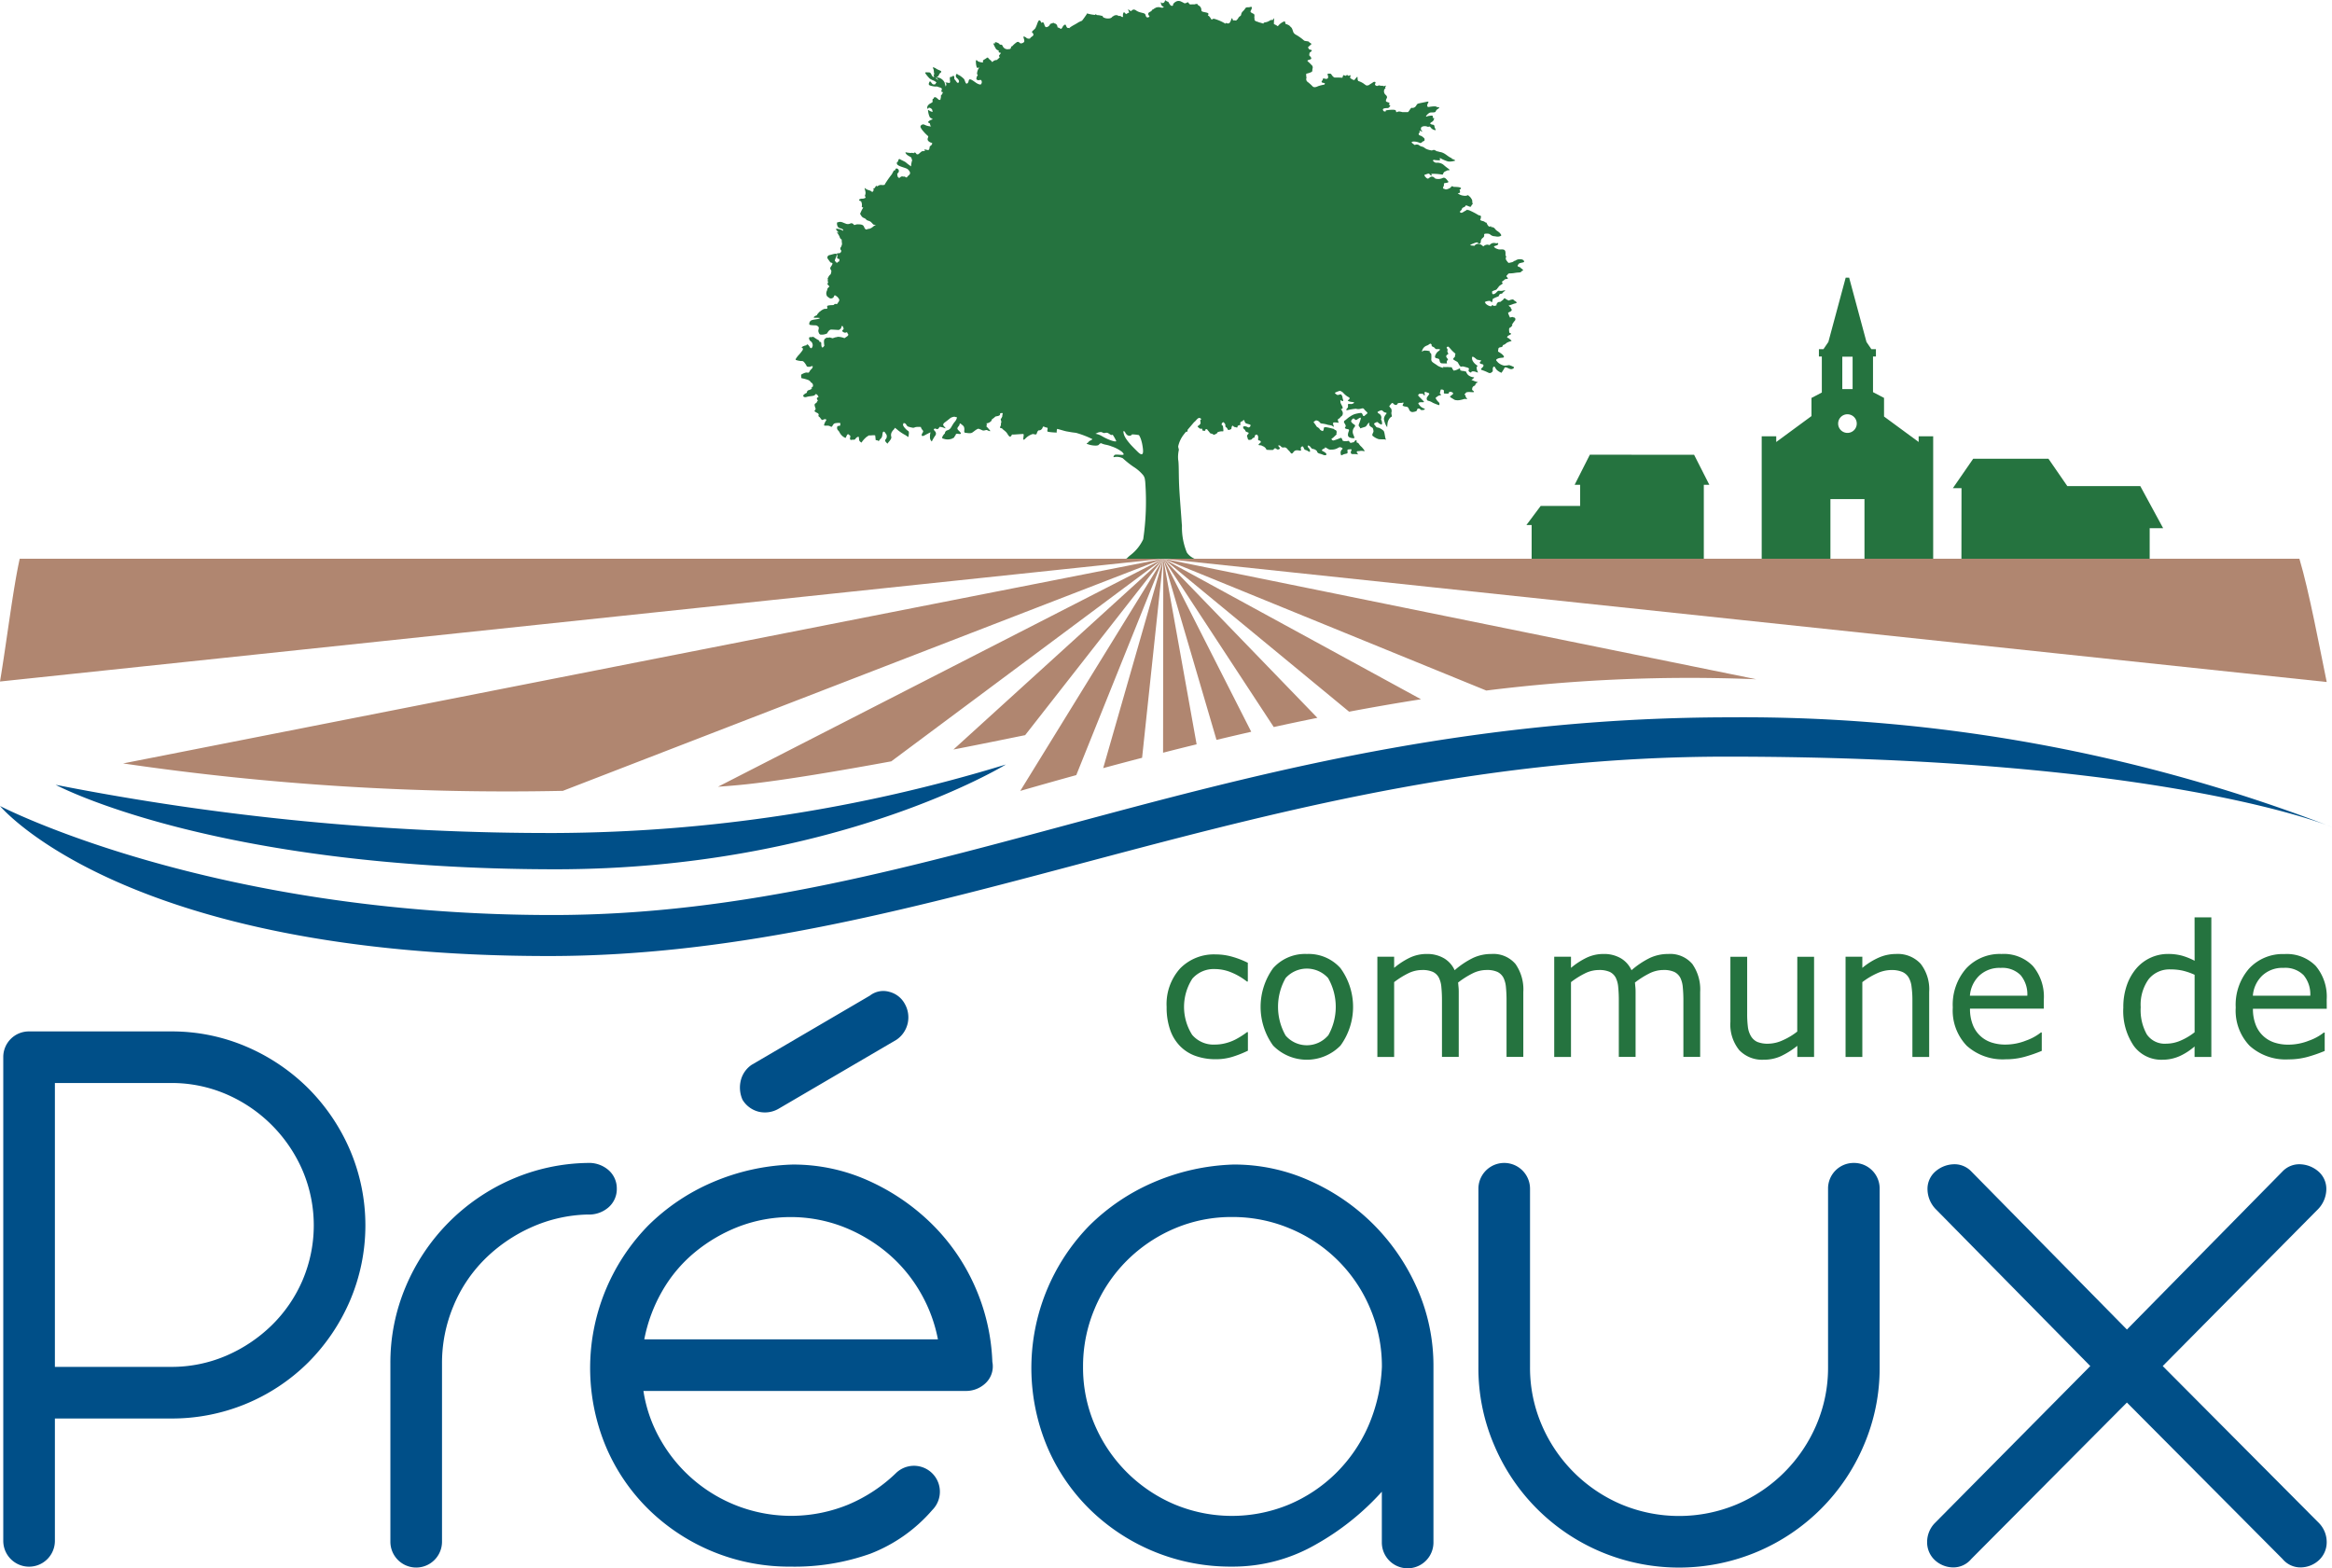
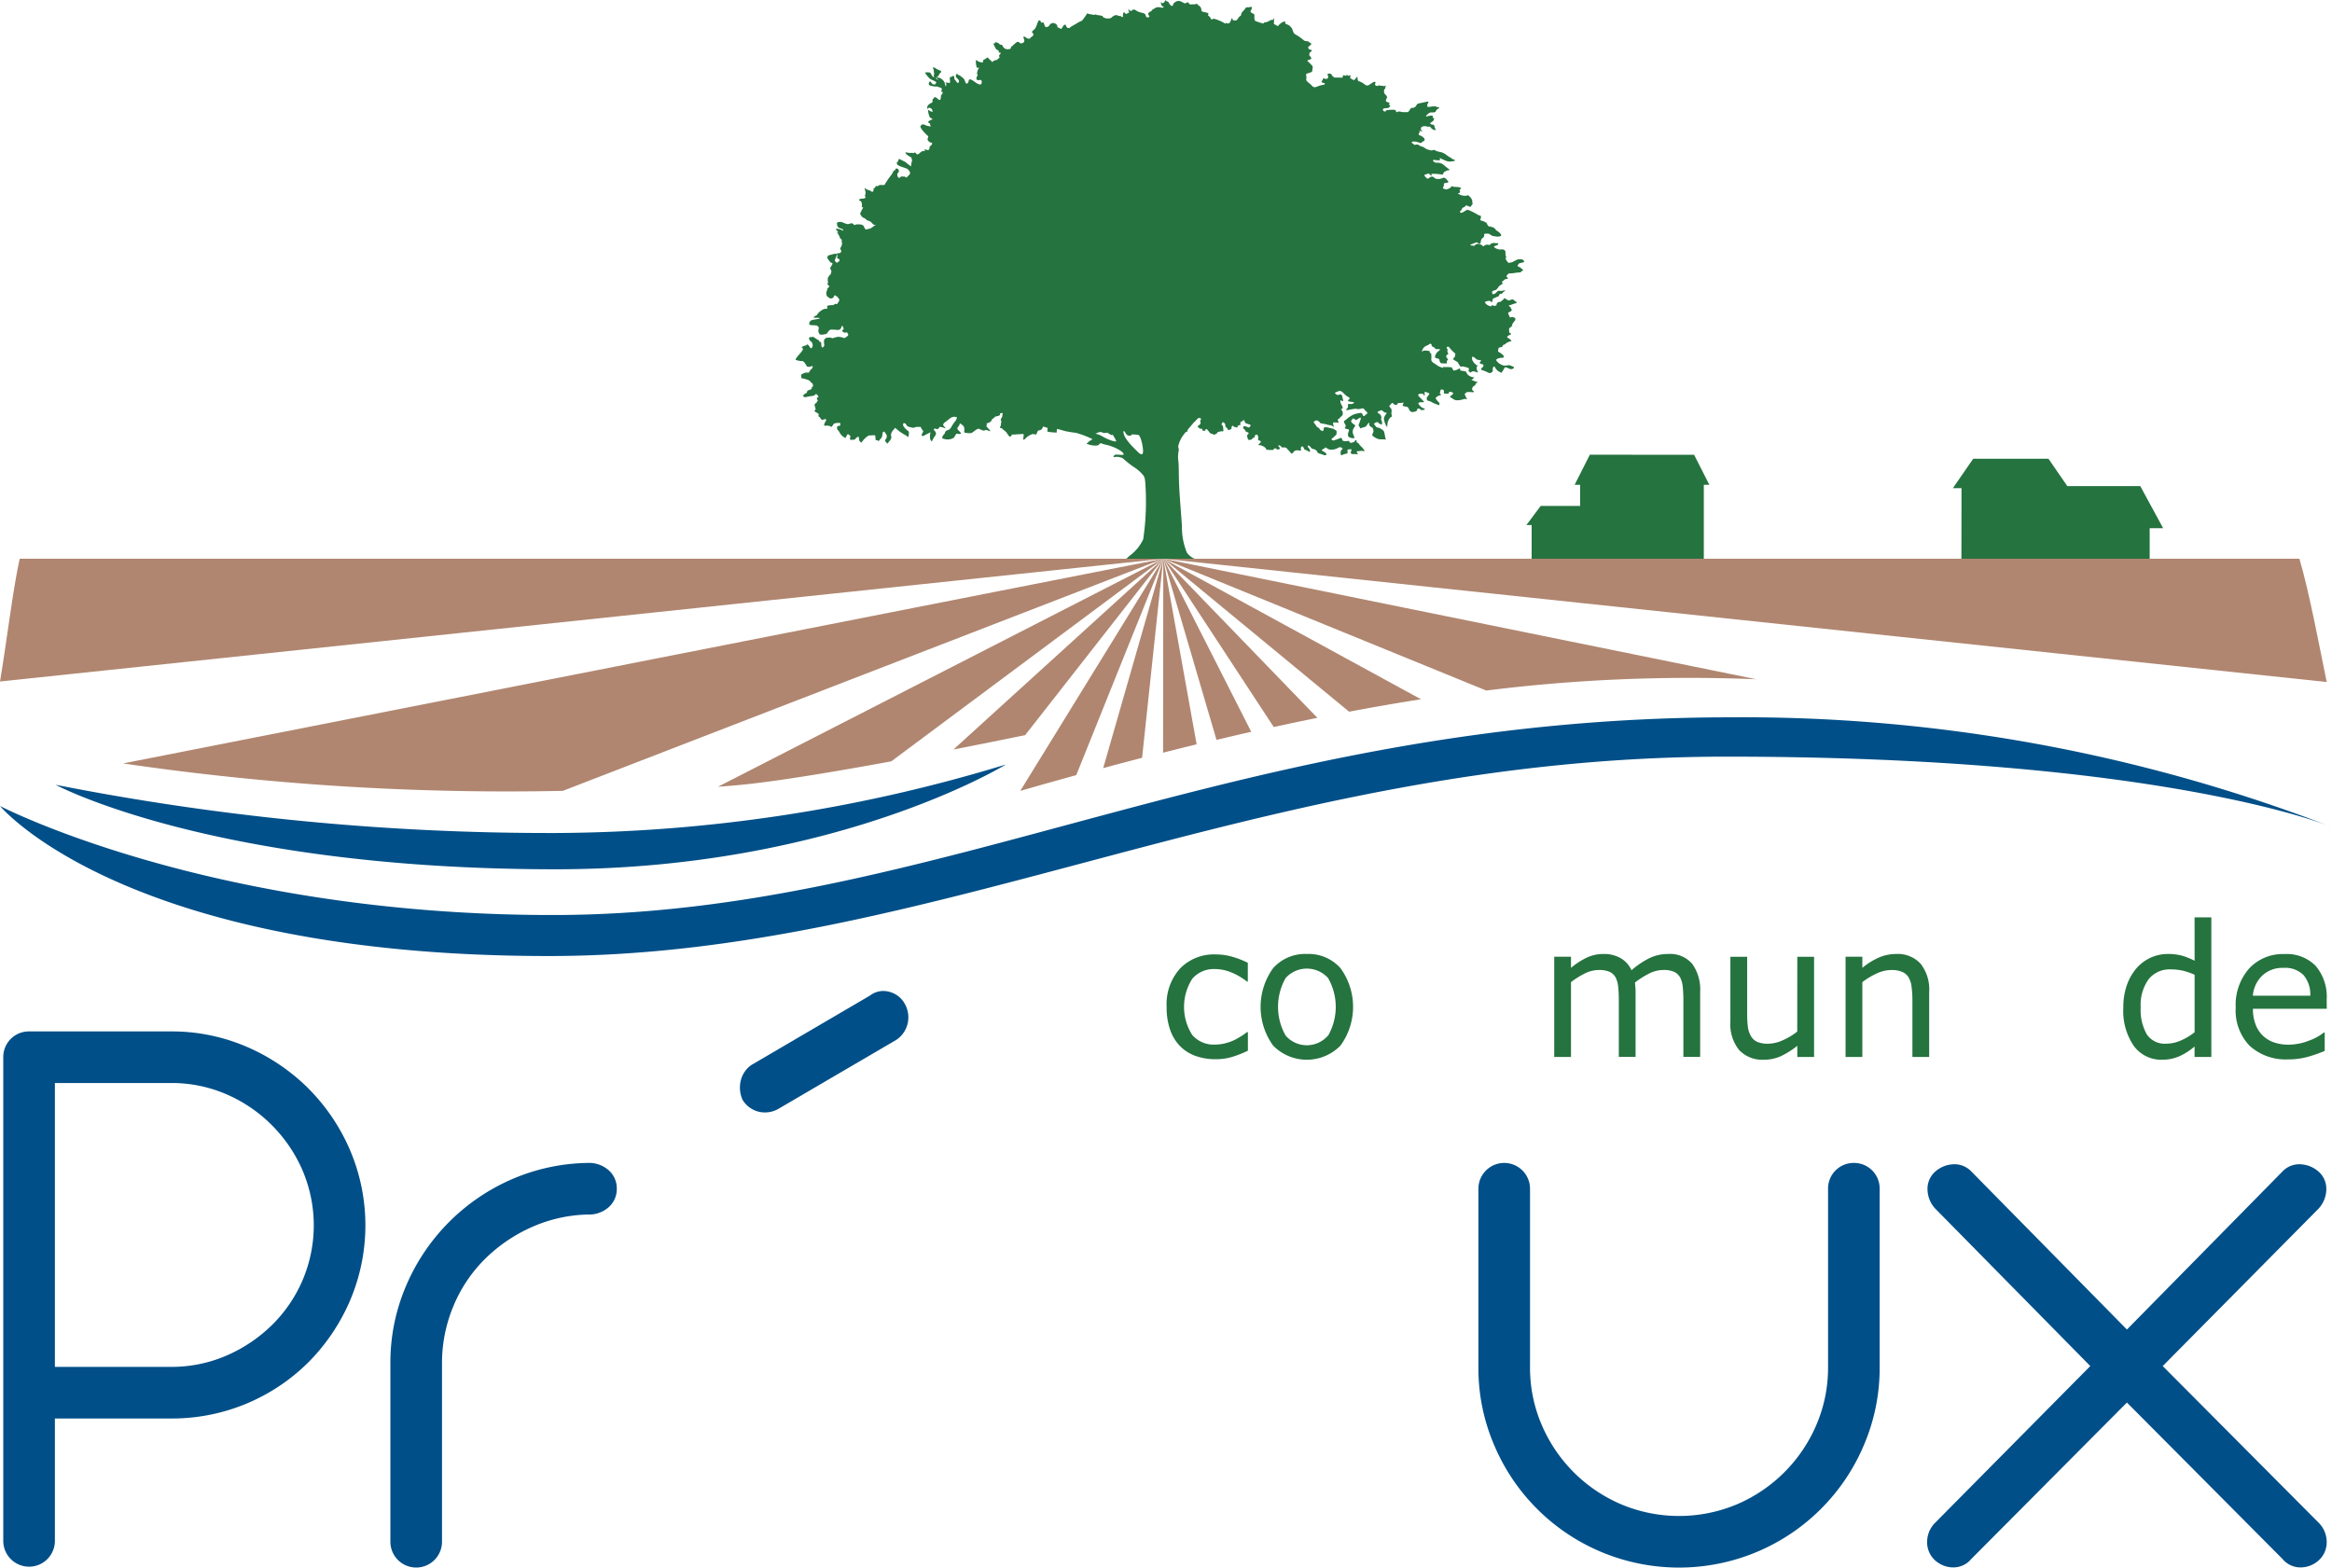
<svg xmlns="http://www.w3.org/2000/svg" width="111.227" height="74.805" viewBox="0 0 111.227 74.805">
  <g transform="translate(-61.41 -61.667)">
    <g transform="translate(61.41 95.881)">
      <path d="M87.583,182.614c18.442,0,33.96-9.51,56.183-9.51,20.9,0,28.871,3.359,28.871,3.359a77.975,77.975,0,0,0-28.651-5.235c-23.739,0-37.873,9.43-56.227,9.43-16.354,0-26.348-5.2-26.348-5.2S67.338,182.614,87.583,182.614Z" transform="translate(-61.41 -171.228)" fill="#004f88" />
      <path d="M115.23,178.432A74.489,74.489,0,0,1,93.777,181.7a121.807,121.807,0,0,1-23.871-2.3s7.484,4.03,23.871,4.03C107.119,183.422,115.23,178.432,115.23,178.432Z" transform="translate(-67.253 -176.182)" fill="#004f88" />
      <path d="M76.462,221.92a9.448,9.448,0,0,0-2.938-1.985,9.011,9.011,0,0,0-3.633-.734h-6.75a1.22,1.22,0,0,0-1.231,1.231V243.5a1.231,1.231,0,1,0,2.462,0v-5.837h5.519a9.216,9.216,0,0,0,6.571-2.68,9.443,9.443,0,0,0,1.985-2.939,9.157,9.157,0,0,0,0-7.187A9.446,9.446,0,0,0,76.462,221.92Zm-.278,9.152a6.725,6.725,0,0,1-1.469,2.144,7.14,7.14,0,0,1-2.164,1.449,6.592,6.592,0,0,1-2.66.536H64.372v-13.54h5.519a6.593,6.593,0,0,1,2.66.536,6.962,6.962,0,0,1,3.633,3.633,6.676,6.676,0,0,1,0,5.241Z" transform="translate(-61.754 -204.219)" fill="#004f88" />
      <path d="M131.834,240.521a1.158,1.158,0,0,0-.377-.874,1.414,1.414,0,0,0-1.012-.357,9.433,9.433,0,0,0-3.653.794,9.66,9.66,0,0,0-5.023,5.1,9.283,9.283,0,0,0-.734,3.673v8.5a1.231,1.231,0,1,0,2.462,0v-8.5a7.023,7.023,0,0,1,.536-2.72,6.861,6.861,0,0,1,1.489-2.243,7.478,7.478,0,0,1,2.223-1.529,6.955,6.955,0,0,1,2.7-.615,1.412,1.412,0,0,0,1.012-.358A1.157,1.157,0,0,0,131.834,240.521Z" transform="translate(-102.415 -218.035)" fill="#004f88" />
      <path d="M181.552,213.069a1.04,1.04,0,0,0-.933.179l-5.638,3.3a1.263,1.263,0,0,0-.516.734,1.429,1.429,0,0,0,.079.933,1.253,1.253,0,0,0,.794.576,1.3,1.3,0,0,0,.913-.139l5.638-3.3a1.29,1.29,0,0,0,.536-.794,1.3,1.3,0,0,0-.139-.913A1.161,1.161,0,0,0,181.552,213.069Z" transform="translate(-139.129 -199.974)" fill="#004f88" />
-       <path d="M169.874,245.3a9.673,9.673,0,0,0-2.085-2.978,10.329,10.329,0,0,0-3-2.025,8.713,8.713,0,0,0-3.593-.754,10.464,10.464,0,0,0-3.831.853,9.879,9.879,0,0,0-3.058,2.065,9.723,9.723,0,0,0-2.005,10.542,9.254,9.254,0,0,0,2.065,3.018,9.59,9.59,0,0,0,6.75,2.7,10.784,10.784,0,0,0,3.792-.616,7.442,7.442,0,0,0,2.958-2.085,1.235,1.235,0,0,0-1.747-1.747,7.393,7.393,0,0,1-2.263,1.489,7.175,7.175,0,0,1-5.241.079,7.166,7.166,0,0,1-3.693-3.137,6.705,6.705,0,0,1-.834-2.363H169.5a1.349,1.349,0,0,0,.893-.357,1.1,1.1,0,0,0,.338-1.032A9.734,9.734,0,0,0,169.874,245.3Zm-15.744,2.581a7.42,7.42,0,0,1,.853-2.3,6.732,6.732,0,0,1,1.549-1.846,7.57,7.57,0,0,1,2.1-1.231,6.973,6.973,0,0,1,4.963,0,7.594,7.594,0,0,1,2.1,1.231,7.056,7.056,0,0,1,1.568,1.846,7.159,7.159,0,0,1,.873,2.3Z" transform="translate(-123.4 -218.211)" fill="#004f88" />
-       <path d="M235.256,242.4a10.094,10.094,0,0,0-3.038-2.084,8.783,8.783,0,0,0-3.633-.774,10.456,10.456,0,0,0-3.831.853,9.878,9.878,0,0,0-3.057,2.065,9.723,9.723,0,0,0-2.005,10.542,9.263,9.263,0,0,0,2.065,3.018,9.591,9.591,0,0,0,6.749,2.7,7.925,7.925,0,0,0,3.991-1.052,12.422,12.422,0,0,0,3.156-2.521v2.422a1.231,1.231,0,1,0,2.462,0v-8.378a9.116,9.116,0,0,0-.774-3.733A10.046,10.046,0,0,0,235.256,242.4ZM235,252.033a7.242,7.242,0,0,1-1.549,2.243,7.141,7.141,0,0,1-2.243,1.489,7.1,7.1,0,0,1-5.459-.02,7.182,7.182,0,0,1-3.791-3.792,6.887,6.887,0,0,1-.556-2.76,7.034,7.034,0,0,1,.556-2.78,7.117,7.117,0,0,1,1.528-2.283,7.2,7.2,0,0,1,2.263-1.529,6.9,6.9,0,0,1,2.76-.556,7.046,7.046,0,0,1,2.779.556,7.081,7.081,0,0,1,3.812,3.812,7.05,7.05,0,0,1,.556,2.78A7.926,7.926,0,0,1,235,252.033Z" transform="translate(-169.745 -218.211)" fill="#004f88" />
      <path d="M305.122,239.291a1.22,1.22,0,0,0-1.231,1.231v8.5a6.9,6.9,0,0,1-.556,2.76,7.181,7.181,0,0,1-3.792,3.792,7.127,7.127,0,0,1-5.519,0,7.184,7.184,0,0,1-3.792-3.792,6.89,6.89,0,0,1-.556-2.76v-8.5a1.231,1.231,0,1,0-2.462,0v8.5a9.3,9.3,0,0,0,.754,3.732,9.551,9.551,0,0,0,5.082,5.082,9.609,9.609,0,0,0,7.465,0,9.549,9.549,0,0,0,5.083-5.082,9.319,9.319,0,0,0,.754-3.732v-8.5a1.22,1.22,0,0,0-1.231-1.231Z" transform="translate(-216.7 -218.036)" fill="#004f88" />
      <path d="M366.984,249.108l7.425-7.5a1.391,1.391,0,0,0,.377-.893,1.1,1.1,0,0,0-.338-.854,1.4,1.4,0,0,0-.893-.377,1.1,1.1,0,0,0-.854.338l-7.425,7.544-7.425-7.544a1.1,1.1,0,0,0-.854-.338,1.39,1.39,0,0,0-.893.377,1.1,1.1,0,0,0-.338.854,1.386,1.386,0,0,0,.377.893l7.386,7.5-7.425,7.5a1.3,1.3,0,0,0-.357.893,1.162,1.162,0,0,0,.357.853,1.3,1.3,0,0,0,.893.358,1.109,1.109,0,0,0,.854-.4l7.425-7.464,7.425,7.464a1.108,1.108,0,0,0,.854.4,1.3,1.3,0,0,0,.893-.358,1.165,1.165,0,0,0,.357-.853,1.3,1.3,0,0,0-.357-.893Z" transform="translate(-263.831 -218.165)" fill="#004f88" />
    </g>
    <g transform="translate(99.376 61.667)">
      <path d="M217.584,74.2c.053-.013.174-.021.12-.094s-.113-.074-.229-.074a.348.348,0,0,0-.179.068.171.171,0,0,0-.1.05c-.013.005-.024.012-.037.017a1.215,1.215,0,0,1-.186.041.776.776,0,0,1-.1-.121.272.272,0,0,1-.033-.069.308.308,0,0,1,.014-.092c.014-.029,0-.045-.029-.079a.886.886,0,0,0,0-.156c-.021-.193-.234-.1-.337-.133s-.183-.06-.214-.142l0,0,.005,0c.107-.041.2-.053.2-.121s-.039-.006-.14-.033a.255.255,0,0,0-.243.067c-.061.055-.047.014-.114.007a.292.292,0,0,0-.195.068l-.021.018a.383.383,0,0,0-.1-.08.228.228,0,0,0-.325.054h0c-.054-.026-.309-.005-.128-.081s.262-.107.288-.072.121.067.141-.007-.007-.081.04-.156.048-.039.108-.113-.04-.148.094-.155.168.007.215.04a.332.332,0,0,0,.167.081c.062,0,.128.021.188.021a.333.333,0,0,0,.147-.034c.047-.02.015-.072-.049-.144a.2.2,0,0,0-.037-.033.608.608,0,0,0-.083-.06.422.422,0,0,1-.1-.094.2.2,0,0,0-.181-.09l-.015-.016c-.027-.027.061-.067-.068,0h0c-.082-.031-.123-.136-.14-.18-.007-.017-.032-.024-.062-.028a.269.269,0,0,0-.11-.062.306.306,0,0,1-.138-.055.331.331,0,0,0,.035-.124c.009-.02.009-.035,0-.045-.012-.067-.062-.021-.15-.083a3.415,3.415,0,0,0-.388-.2.183.183,0,0,0-.089-.021c-.01-.014-.022-.023-.04-.011a.238.238,0,0,0-.034.028c-.064.026-.124.077-.193.106-.015.006-.021.007-.031.011a.231.231,0,0,1-.068-.025c0-.009-.006-.021-.01-.032.018-.028.083-.07.1-.129s.034-.054.114-.093.034-.095.121-.068.181.1.208.02.086-.081.067-.114a.4.4,0,0,1-.018-.082.21.21,0,0,0-.041-.149l-.008-.013a.4.4,0,0,0-.109-.12l-.007,0c-.019-.033-.029-.053-.1-.016a.41.41,0,0,1-.162,0,.514.514,0,0,1-.266-.112c.053-.008.105-.021.109-.041a.205.205,0,0,0-.027-.127.4.4,0,0,0,.042-.026c.121-.092-.131-.112-.313-.112a.186.186,0,0,1-.051-.024c-.035-.028-.074.022-.108.063a.53.53,0,0,1-.159.073.255.255,0,0,1-.063.01.121.121,0,0,1-.025-.006c-.093-.04-.107-.033-.107-.06s.047-.121.047-.155-.026-.067.041-.081.215-.019.155-.087-.141-.215-.262-.154a.491.491,0,0,1-.316.033c-.074-.013-.06-.053-.134-.087a.147.147,0,0,0-.155.021c-.033.02-.081.088-.142.047s-.168-.161-.093-.176.175-.08.216-.027.086.094.106.061-.1-.061.041-.074a2.614,2.614,0,0,1,.389.027c.061,0,.088.047.121-.047s.127-.1.174-.134.222.021.054-.1-.2-.167-.262-.208a.546.546,0,0,0-.209-.067c-.053-.007-.12.019-.188-.033a.461.461,0,0,1-.072-.074.045.045,0,0,0,.022-.013l.021-.018a1.365,1.365,0,0,0,.3.023c.013-.02-.034-.134.02-.1a1.815,1.815,0,0,0,.362.154.7.7,0,0,0,.3-.027c.077-.006.063-.039-.135-.107.035,0,.039-.008-.025-.038-.173-.081-.285-.234-.5-.275l-.066-.012a.1.1,0,0,0-.056-.018c-.081,0-.141-.093-.223-.067l-.061.02-.022,0c-.357-.07-.286-.142-.449-.183s-.121-.1-.264-.1c-.063,0-.069.017-.057.034l-.013-.006a1.069,1.069,0,0,1-.162-.121s-.013-.061.155-.047.242.081.283.067.107-.093.148-.093.04-.115.013-.135a1.1,1.1,0,0,0-.121-.1c-.034-.012-.128-.04-.141-.08s.04-.087.047-.108-.033-.093.013-.067a.631.631,0,0,0,.141.047s-.095-.054-.095-.134.034-.1.095-.121a.338.338,0,0,1,.215.013c.081.027.081-.047.148.027a.309.309,0,0,0,.174.127c.1.033.081,0,.04-.08s-.005-.154-.1-.168-.162-.048-.107-.094.115-.054.147-.142.02-.086-.04-.086l-.013,0c0-.014.01-.029.013-.043.021-.113-.152-.052-.214-.052a.162.162,0,0,0-.072.03l-.05-.014s.121-.176.235-.182.215.006.235-.053a.247.247,0,0,1,.12-.127c.054-.033.081-.081-.033-.075l-.033,0c-.012-.065-.275-.026-.371-.009s-.083-.047-.089-.1a.242.242,0,0,0,.024-.053c.013-.054.1-.128-.054-.093s-.349.067-.417.093-.074.148-.194.188-.088-.04-.161.06-.065.107-.12.153c-.042,0-.088,0-.14,0l-.117,0a.971.971,0,0,0-.154-.032.36.36,0,0,0-.137.039c-.012-.031-.022-.062-.029-.085-.021-.061-.336-.031-.447-.009-.033.006-.041.028-.035.058-.053,0-.089-.009-.1-.024s-.087-.1.041-.128.174.013.229-.054.06-.074.027-.094c-.01-.006-.029-.02-.051-.036l.019-.019c.071-.071-.062-.081-.122-.111s-.021-.112.01-.174a.084.084,0,0,0,0-.087.017.017,0,0,0-.007-.017h0a.4.4,0,0,0-.042-.047.224.224,0,0,1-.062-.273c.037-.033.061-.055.042-.082-.035-.047.14-.127-.054-.067-.014,0-.022,0-.035.007-.027-.034-.057-.023-.116-.023s-.071-.041-.152,0c-.055.027-.091-.006-.14-.045l.032-.127a.108.108,0,0,0-.128.013c-.074.054-.161.095-.181.121a.26.26,0,0,1-.129.024.886.886,0,0,1-.128-.088.947.947,0,0,0-.264-.126.405.405,0,0,0-.016-.039c-.033-.073.02-.227-.073-.12-.062.071-.078.1-.1.117a.386.386,0,0,1-.2-.116c.017-.086.074-.148-.051-.095a.183.183,0,0,1-.029.008c-.053-.064-.086-.039-.12,0-.07-.018-.116-.057-.133-.01a.843.843,0,0,1-.033.1,3.141,3.141,0,0,0-.352-.008c-.043,0-.082-.036-.127-.087s-.046-.1-.12-.1-.129-.021-.095.081a.167.167,0,0,1,0,.142.117.117,0,0,0-.044.027s-.007,0-.012,0c-.081.007-.168-.054-.176,0a.159.159,0,0,1-.053.1.051.051,0,0,0,.034.081c.047.014.155.014.094.08a.207.207,0,0,1-.017.014,1.63,1.63,0,0,0-.293.074c-.143.071-.225.05-.265,0a2.043,2.043,0,0,0-.255-.224.188.188,0,0,1-.043-.125c.014-.053.019-.082,0-.118,0-.042,0-.085,0-.126l.011-.006a.91.91,0,0,0,.256-.087c.04-.041.02-.127.034-.148a.167.167,0,0,0-.021-.154c-.041-.034-.013-.014-.107-.108s-.169-.121-.061-.155.167-.047.107-.134a.709.709,0,0,0-.077-.089c.008-.042.013-.085.018-.121a.328.328,0,0,0,.046-.038s.106-.068.039-.095c-.023-.009-.061-.017-.1-.026-.01-.015-.023-.033-.045-.07a.2.2,0,0,1-.015-.034l.171-.158a.519.519,0,0,0-.109-.073c0-.072-.187-.046-.25-.09a2.2,2.2,0,0,0-.387-.276.3.3,0,0,1-.119-.111c-.037-.089-.059-.218-.132-.259a.311.311,0,0,0-.137-.108c-.048-.02-.084-.034-.114-.044-.008-.064-.01-.123-.056-.113a.675.675,0,0,0-.281.2.159.159,0,0,1-.029.028.855.855,0,0,0-.141-.083.213.213,0,0,1-.042-.021c0-.122.013-.269.017-.281s-.036.046-.092.1c-.061-.06-.142.066-.311.095-.126.022-.116.039-.091.059-.016,0-.037,0-.051,0a1.7,1.7,0,0,0-.191-.054c-.011-.017-.046-.019-.095-.037-.081-.031-.112-.042-.112-.123a.237.237,0,0,0-.009-.071c.012-.078.014-.15-.03-.172-.093-.046-.18-.08-.141-.147s.108-.222-.019-.182-.188-.026-.255.088-.155.127-.181.269a.233.233,0,0,1-.025.065.267.267,0,0,0-.133.147.741.741,0,0,0-.057.05.229.229,0,0,0-.023.031c-.052-.007-.125-.028-.15,0-.019-.077-.048-.16-.076-.08-.04.113-.074.208-.148.215s-.134-.053-.134.006a.02.02,0,0,1,0,.01l-.008-.006a2.157,2.157,0,0,0-.51-.225c-.082-.025-.1.015-.137.032l-.033-.026c-.019-.013,0-.027-.087-.127a.185.185,0,0,0-.07-.046l.021-.037c.051-.091-.1-.1-.234-.132s-.072-.082-.112-.184a.251.251,0,0,0-.146-.138c-.006-.047-.029-.07-.126-.048l-.049.013a1.071,1.071,0,0,0-.138,0c-.025,0-.045,0-.067,0-.068-.047-.083-.121-.122-.1a.249.249,0,0,1-.136.049,2.131,2.131,0,0,0-.2-.1.239.239,0,0,0-.125-.009.013.013,0,0,0-.015,0,.356.356,0,0,0-.166.1c-.061.062-.041.1-.041.1s0,.018-.055.032a.137.137,0,0,1-.095-.066,1.007,1.007,0,0,1-.059-.092l0-.008-.011-.015,0,0a.065.065,0,0,0-.049-.027c-.061-.007-.1-.114-.127-.013a.123.123,0,0,1-.134.086l-.047-.046a.219.219,0,0,0,.033.161.225.225,0,0,0,.108.068c-.117.094-.149-.014-.32.017a.244.244,0,0,0-.116.05c-.011,0-.024.005-.028.012-.027.04-.087.028-.114.088s-.148.073-.168.141.047.114.054.148a.032.032,0,0,0,0,.011c-.12.078-.161.018-.191-.093s-.254-.071-.438-.2c-.126-.091-.185-.033-.252.029-.083-.035-.177-.159-.116-.019a.491.491,0,0,1,.028.084l-.015.008a.724.724,0,0,0-.133.069c-.053-.053-.089-.127-.128-.059a.308.308,0,0,0-.014.173l-.01.011-.013.015s0,0-.01,0c-.08-.027-.061-.067-.168-.054h-.014a.165.165,0,0,0-.142-.035.211.211,0,0,0-.118.054.069.069,0,0,0-.051.038.208.208,0,0,1-.136.06.456.456,0,0,1-.255-.04l-.029-.012a.135.135,0,0,0-.054-.071.027.027,0,0,0-.034,0l-.024-.011a.916.916,0,0,0-.189-.025.186.186,0,0,1-.028-.021c-.027-.032-.029-.024-.059.013a1.653,1.653,0,0,1-.3-.049c-.1-.028-.111-.012-.1.021a.13.13,0,0,0-.013.015c-.057.082-.146.214-.214.293a.667.667,0,0,0-.131.058l-.01.006a.068.068,0,0,0-.041.019c-.06.047-.262.148-.329.195a.466.466,0,0,0-.1.083L196,63c-.092.021-.112-.06-.142-.132s-.132.03-.153.082c0,.006-.007.012-.01.019s-.019.028-.027.042a.192.192,0,0,1-.014.018c-.017.017-.04.021-.087-.013a.18.18,0,0,0-.1-.037c-.006-.025-.012-.052-.02-.08a.159.159,0,0,0-.138-.116.09.09,0,0,1-.033-.022c-.017-.021-.039-.005-.06.022a.312.312,0,0,0-.034,0c-.122.031-.062.1-.194.163s-.132-.062-.182-.173c-.025-.054-.069-.048-.118-.013a.275.275,0,0,0-.044-.091c-.067-.087-.107.02-.141.1a1.714,1.714,0,0,1-.095.236c-.046.08-.214.168-.154.215s.074.114.033.154-.121.081-.127.114-.134.033-.181-.013-.168-.107-.141-.021.06.189.021.222a.226.226,0,0,1-.148.061c-.06,0-.087-.108-.188-.061a1.172,1.172,0,0,0-.235.208c-.02.014-.02-.066-.047.054a.138.138,0,0,1-.036.063l-.1.013a.25.25,0,0,1-.265-.163c-.04-.092-.142-.031-.142-.071s-.184-.122-.214-.092a.1.1,0,0,0-.015.069l-.061-.027c-.04-.02.087.229.128.282a.289.289,0,0,0,.124.067l0,.007c-.033.071.039.105.1.1-.014.051-.074.1-.088.134s.012.042.036.069a.88.88,0,0,1-.146.14.266.266,0,0,0-.192.08c-.034.054-.047-.047-.141-.094h0c-.015-.017-.031-.034-.046-.053a.155.155,0,0,0-.024-.022c-.018-.029-.032-.044-.089,0-.1.08-.195.087-.161.168s-.208,0-.229-.007-.12-.155-.113.02a.915.915,0,0,0,.046.275l.067.006a.164.164,0,0,1,.035-.023l0,.022a.193.193,0,0,1-.02.035.532.532,0,0,0-.074.262.659.659,0,0,1,.037.056.266.266,0,0,0-.064.142.087.087,0,0,0,0,.027c-.011.005-.011.014.022.044.082.074.181-.04.216.046a.15.15,0,0,1-.042.189l-.058-.011c-.142-.031-.295-.2-.418-.234-.047-.012-.067,0-.079.032l-.008,0s0,.011,0,.02c-.013.043-.018.1-.068.135-.092.06-.1-.132-.163-.214a1.135,1.135,0,0,0-.224-.174.033.033,0,0,0-.034-.008c-.049-.048-.1-.081-.118-.014-.026.095,0,.121.074.188s.087.162.04.188-.074-.013-.114-.074a.62.62,0,0,0-.077-.09c-.012-.065,0-.128-.025-.15s-.073-.005-.109.044c-.051-.024-.091,0-.085.067,0,.052.01.121.014.17-.008.017-.017.034-.027.051-.063-.013-.2-.038-.2-.012s.081,0,.027.155a.221.221,0,0,1-.011.023c-.022-.068-.043-.157-.057-.2a.44.44,0,0,0-.336-.234c-.112-.009.009.062.043.122-.062-.032-.132-.067-.11-.1.033-.047.094-.04.141-.148s.087-.087.107-.141-.155-.088-.235-.147-.208-.1-.155-.02.027.2.054.249-.02.027-.027.054.067.161-.027.1-.081-.209-.2-.209-.228-.027-.147.074a1.908,1.908,0,0,0,.175.21.707.707,0,0,0,.182.1.463.463,0,0,1,.156.1c-.027.018-.051.035-.047.047s.008.007.018.01a.149.149,0,0,1-.141.027c-.074-.033-.127-.2-.168-.114s-.053.135.02.169a1.029,1.029,0,0,0,.269.053.2.2,0,0,1,.121.014c.061.027.155.033.182.094a.041.041,0,0,1,0,.016.32.32,0,0,0-.012.041c-.01.014-.019.032,0,.077.033.094.121-.081.033.094-.01.02-.015.034-.023.051-.044.011-.049.057-.042.1V66.3a.54.54,0,0,0-.021.106.2.2,0,0,1-.02.02c-.061.051-.143-.112-.234-.122-.055-.006-.069.03-.079.08-.045-.038-.057.064-.045.116l.006.019c-.042.066-.149.079-.214.163a.019.019,0,0,0-.005.007c-.006.009-.015.014-.02.024-.061.132.02.172.03.121a.069.069,0,0,1,.02-.031c.073,0,.169.061.169.127a.058.058,0,0,0,.023.043c-.006.008-.011.016-.016.025h-.007c-.141-.013-.229-.161-.2-.034a.968.968,0,0,0,.053.229l.033.075s.079.046.138.09a.122.122,0,0,1-.019.007c-.062.01-.214.081-.2.132,0,.024.039.036.079.053a.066.066,0,0,0,.006.039c.027.06-.014.019.041.094a.088.088,0,0,0,.018.018.411.411,0,0,0-.083-.011.751.751,0,0,1-.254-.082c-.082-.031-.2.04-.173.132,0,.007.009.009.012.015a.4.4,0,0,0,.056.095,2.164,2.164,0,0,0,.282.3c.047.034-.013.094-.013.154s.034.1.108.143.154.019.087.12-.087.027-.1.135a.341.341,0,0,1-.026.1s-.006.007-.009.009c-.061.031-.072,0-.173-.01-.082-.008-.026.037,0,.07a.254.254,0,0,0-.113.008c-.074.027.027-.054-.094.041s-.11.126-.207.1a.236.236,0,0,0-.039-.053.058.058,0,0,0-.1.009.234.234,0,0,0-.141-.013c-.02.013-.027-.008-.1-.008s-.215-.073-.114.055c.071.089.2.123.254.186a.056.056,0,0,0,0,.015.152.152,0,0,0,.033.09,1.2,1.2,0,0,0-.054.267.086.086,0,0,1,0,.034,2.59,2.59,0,0,1-.262-.2c-.061-.04-.225-.112-.275-.143s-.082.051-.082.122c0,0,0,0,0,0a.15.15,0,0,0-.033,0s-.087.094.047.175.376.12.45.187.134.161.094.228-.087.074-.127.141-.1-.056-.181-.018c-.08-.037-.13.012-.19.062h0a.117.117,0,0,1-.089-.1.711.711,0,0,0-.015-.088.428.428,0,0,1,.056-.072.121.121,0,0,0-.092-.194c-.032,0-.052.043-.071.1-.058-.035-.063.036-.153.183a4.834,4.834,0,0,0-.316.45c-.006.016-.013.029-.02.044a.284.284,0,0,1-.142.012.257.257,0,0,0-.208.067c-.054-.047-.074-.02-.1.034a.406.406,0,0,1-.021.037c-.056.031-.1.063-.068.076l.022.009a.294.294,0,0,1-.073.114l-.072-.052a.178.178,0,0,0-.06-.025.105.105,0,0,0-.024-.011.42.42,0,0,1-.195-.1c-.041-.047.013.107.019.154a.286.286,0,0,1-.013.181c-.034.067.087.107-.027.148a.685.685,0,0,1-.074.021.351.351,0,0,0-.116.009c-.127.039-.049.1.021.11a.373.373,0,0,1,.041.243c-.015.041.034.051.068.062a1.247,1.247,0,0,0-.129.25.047.047,0,0,0-.014.05c0,.021,0,.033.015.036s0,.007.006.013c.067.114.121.133.121.133s.121.047.141.088.114.054.181.087.147.148.168.155a.308.308,0,0,0,.121.007h0a.7.7,0,0,0-.165.111.433.433,0,0,1-.192.09.029.029,0,0,0-.037,0,.181.181,0,0,0-.022.018c-.1.026-.12-.037-.166-.139s-.2-.1-.3-.1-.152.061-.183.011a.13.13,0,0,0-.163-.051.259.259,0,0,1-.234,0c-.122-.041-.183-.093-.306-.072-.028,0-.04.011-.045.019h-.044a.3.3,0,0,0,.034.209c.06.1.235.067.255.162a.3.3,0,0,1,0,.032.689.689,0,0,0-.3-.1c-.111,0,.035.116.092.192l-.1-.04s.054.075.107.169.04.148.121.188c0,0,.006.007.009.01a1.32,1.32,0,0,0,.017.2.486.486,0,0,1-.053.158.1.1,0,0,0,0,.141c.021.017.021.06,0,.1a.154.154,0,0,0-.038.035c-.007,0-.011.009-.018.01-.073.014-.174-.014-.127.081s-.027.127.013.167a.2.2,0,0,0,.1.037c0,.03-.007.067-.015.111l-.019.007c-.037.009-.068.051-.1.07-.017-.037-.036-.069-.059-.075-.082-.02.04-.182.061-.305s-.163-.04-.336,0c-.049.012-.067.022-.067.031a.109.109,0,0,0-.027.139c.04.054.094.135.128.174s.135,0,.087.108-.121.141-.08.222.027.04.041.08a.484.484,0,0,1-.036.165.313.313,0,0,0-.112.144h0c-.029.047-.045.03-.017.071a.5.5,0,0,0-.007.077c0,.053.008.071.02.07-.014.051-.036.1-.036.111s.082.069.094.117a.248.248,0,0,0-.058.048.152.152,0,0,0-.047.114.583.583,0,0,0-.03.069.271.271,0,0,0,.028.228c.019.014.12.1.154.1a.167.167,0,0,0,.141-.046c.054-.055.027-.148.128-.074a.365.365,0,0,1,.147.161c.04.075-.081.188-.087.208a.112.112,0,0,1-.013.025.238.238,0,0,0-.074-.012c-.072,0-.041.041-.1.052s-.1,0-.225.02-.05.091-.06.132a.03.03,0,0,1-.012.015l-.013.009a.356.356,0,0,1-.108.006.628.628,0,0,0-.244.152c-.008-.011-.007-.013-.036.026a.221.221,0,0,0-.014.023c-.015.015-.032.031-.043.045s-.026.042-.021.05a.171.171,0,0,1-.044.024c-.087.033-.167.107-.073.107s.335-.007.215.04-.309.033-.4.1l-.007.007a.07.07,0,0,0-.028.03.17.17,0,0,0-.032.144c.006.04.322.04.322.04s.141.047.128.135-.034.114-.013.181.047.127.12.127a.6.6,0,0,0,.283-.054c.034-.04.094-.195.221-.188s.344.02.344.02.094-.053.107-.087.027-.142.074-.094a.231.231,0,0,1,.047.141s-.081.074-.067.094a.226.226,0,0,0,.127.075c.054.006.114-.047.114,0s.121.087-.014.182c-.052.036-.093.062-.128.083l0-.007a.9.9,0,0,0-.275-.061c-.054,0-.071.006-.077.017a.3.3,0,0,0-.112.021c-.039.014-.07.024-.1.031a.8.8,0,0,0-.091-.028.13.13,0,0,0-.113.009c-.04-.017-.047-.023-.1.008s-.087.047-.1.142a1.163,1.163,0,0,0,.018.222c-.03.042-.06.081-.085.087-.041.01-.061-.081-.061-.173s-.029-.092-.095-.1c.007-.037.007-.06-.079-.1a.554.554,0,0,1-.057-.034.1.1,0,0,0-.036-.022c-.072-.05-.125-.1-.164-.072s-.181-.041-.147.094.107.081.154.222a.207.207,0,0,1-.047.222s-.024-.007-.055-.019a.781.781,0,0,0-.077-.116c-.071-.087-.087-.034-.119,0a.108.108,0,0,0-.018,0,.471.471,0,0,0-.2.087c-.013.02.107.027.047.141a1.944,1.944,0,0,1-.221.269c-.054.074-.135.167-.1.194a.832.832,0,0,0,.2.047c.074.021.121-.027.2.067a.8.8,0,0,1,.121.188s.021.027.107.027.195-.081.175.007-.067.094-.121.168-.04.121-.141.1-.289.1-.289.1,0,.155.02.167a1.939,1.939,0,0,1,.323.088c.121.06.1.107.161.134a.149.149,0,0,1,.054.175c-.021.047-.074.047-.074.081,0,.015.03.009.052.005a.45.45,0,0,1-.166.087.113.113,0,0,0-.093.125.5.5,0,0,0-.161.105c-.04.046,0,.14.154.093s.356-.027.4-.107.15.047.159.118a.141.141,0,0,0-.065.032c-.033.034.007.075.035.144l0,0a.159.159,0,0,0-.066.1c-.055.014-.1.061-.089.107a.639.639,0,0,0,.047.158s0,.01,0,.014c.007.074-.121.088.007.161.058.034.091.048.111.059a.305.305,0,0,0,.03.041h0c0,.04-.04.087.027.127s.1.188.187.135.175-.021.142.033a.624.624,0,0,0-.1.214c.008.041-.013.035.155.035s.181.114.242.013.074-.121.175-.135a1.009,1.009,0,0,1,.189-.006c.02,0,.02.113-.007.133s-.127-.027-.134.087.068.135.108.209a.6.6,0,0,0,.195.234c.074.034.1.082.128.007s.073-.167.121-.121.1.047.074.135,0,.141.074.121.134.02.175-.047.134-.115.154-.095.014.136.034.181.1.094.1.094a1.2,1.2,0,0,1,.255-.281c.062-.034.076-.056.11-.065.066.014.178-.02.29,0,0,0,0,.007,0,.012a1.477,1.477,0,0,1,.02.2c.014.027.114.027.114.027s.007.081.067-.007.088-.08.121-.162.02-.248.08-.248.081.074.127.128a.208.208,0,0,1-.033.241c-.061.074.04.154.067.181s-.027.074.107-.086.1-.2.087-.262a.305.305,0,0,1,.067-.229.293.293,0,0,0,.031-.045.21.21,0,0,0,.076-.1c0-.005,0-.009,0-.013a.818.818,0,0,1,.135.1,2.114,2.114,0,0,0,.323.222c.121.061.2.148.2.1s.047-.228-.007-.262a.678.678,0,0,1-.147-.128c-.087-.088-.128-.181-.1-.208s-.013-.061.067-.041.094.134.168.16a1.55,1.55,0,0,0,.215.055c.061.014.094-.021.168-.034a1.185,1.185,0,0,1,.23,0,.119.119,0,0,0,.008.044.493.493,0,0,0,.087.126c.032.057-.017.091-.049.163s0,.134.121.067.289-.148.289-.148a.813.813,0,0,0-.026.229.254.254,0,0,0,.087.209,2.233,2.233,0,0,1,.155-.268.157.157,0,0,0-.007-.223c-.027-.046-.087-.067-.027-.113s.114.06.189-.008.013-.1.154-.073.208.093.181.033-.2-.128-.02-.261.261-.208.289-.222.147-.06.188-.041c.025.012.072.012.1.029a.472.472,0,0,1-.111.214.951.951,0,0,0-.061.079l-.013.024c-.013.019-.025.037-.035.053-.071.123-.109.21-.244.245a.155.155,0,0,0-.113.146.505.505,0,0,0-.111.144c-.046.1-.013.094.1.127a.581.581,0,0,0,.369-.027c.044-.037.081-.014.1-.094a.238.238,0,0,0,.066-.113.142.142,0,0,1,.113-.015c.074.02.155.007.115-.053a1.151,1.151,0,0,0-.107-.116.175.175,0,0,1-.048-.073c-.013-.061.074-.128.094-.176s-.007-.121.094-.04.128.1.141.2-.04.2.054.208.241.047.329-.013.127-.1.208-.148.088-.033.175,0,.108.068.2.047.094-.027.148,0,.154.061.114.007a2.117,2.117,0,0,0-.178-.2.307.307,0,0,0,.022-.072c.009-.047-.013-.061-.039-.067a.383.383,0,0,0,.249-.114.167.167,0,0,0,.031-.08,1.137,1.137,0,0,0,.171-.136c.111-.027.215-.029.221-.106,0-.018.005-.03.007-.046a.282.282,0,0,1,.042-.011c.052-.006.073,0,.08.006a.819.819,0,0,0-.025.158c-.019.05-.057.1-.071.129s.054.086.013.194a.107.107,0,0,0,0,.082h0c-.094.17-.027.138.05.159.02.052.168.126.237.234.081.128.134.216.2.122s-.006-.055.121-.061.383-.027.437-.027.034.067.027.134-.04.208.073.1a.837.837,0,0,1,.356-.229c.1-.013.175.075.209-.046s.093-.135.093-.135.061.021.135-.053.027-.162.141-.107.155,0,.141.107-.041.114.087.134.349.028.349.028a.5.5,0,0,1,.02-.175c.158.033.34.1.472.122.17.029.227.043.425.064a4.506,4.506,0,0,1,.784.3c-.017.05-.151.077-.183.135s-.161.081-.034.107a1.082,1.082,0,0,0,.41.067c.168-.02.087-.067.215-.114l.008,0a.885.885,0,0,0,.243.076,1.539,1.539,0,0,1,.258.077,1.714,1.714,0,0,1,.5.263c.1.106.113.148-.036.141s-.3-.028-.332.014-.071.114-.007.092a.639.639,0,0,1,.411.057,4.48,4.48,0,0,0,.5.4,1.922,1.922,0,0,1,.438.369.394.394,0,0,1,.032.038.225.225,0,0,1,.019.025.565.565,0,0,1,.042.087.61.61,0,0,1,.023.088c0,.017,0,.038.007.057a1.151,1.151,0,0,1,.011.122,12.363,12.363,0,0,1-.1,2.675,2.046,2.046,0,0,1-.6.751c-.191.148-.148.162-.239.182h3.294a.843.843,0,0,1-.374-.3,3.151,3.151,0,0,1-.234-1.253c0-.033,0-.066-.007-.1h0c-.031-.451-.065-.875-.091-1.247-.017-.235-.03-.449-.038-.636-.021-.5-.007-1.013-.043-1.182a1.458,1.458,0,0,1,.029-.46c.007-.072-.021-.078-.029-.184a1.4,1.4,0,0,1,.256-.552c.024-.033.067-.086.116-.145h.043c.024,0,.037-.04.031-.09l.312-.368a.5.5,0,0,0,.076-.069c.124-.146.173-.163.255-.092a.216.216,0,0,1,.019.02c-.038.017-.062.029-.053.081.014.074.006.095.014.114s-.048.054-.067.088-.108.033-.062.086a.584.584,0,0,0,.134.1s.028-.055.061-.007.007.087.06.087.088.013.095-.007,0-.073.053-.067.047.027.081.067a1.108,1.108,0,0,1,.087.108c.027.04.08.034.108.047s.08.047.08.047a.565.565,0,0,0,.134-.06c.06-.041-.007-.061.148-.095s.174.027.174-.054-.019-.169-.019-.2-.022-.029-.06-.052c0-.013,0-.025,0-.037,0-.072.019-.067.081-.108a.28.28,0,0,1,.048.049.154.154,0,0,1,.041.067c.02.054-.027.087.047.135s.061.154.141.12.1-.02.107-.08.026-.136.067-.114.033.053.1.06.115.054.121-.013.033-.047.074-.074.074.034.06-.067.061-.114.1-.127.041-.094.081-.041.026.114.1.147.208.047.208.088a.136.136,0,0,1-.036.081.455.455,0,0,0-.047.025c-.038,0-.066-.027-.125-.045s-.14-.013-.148.019a.153.153,0,0,0,.074.128c.047.027.006.06.074.1s.12.027.115.074-.107.087-.067.168.006.161.127.148.081-.047.148-.087.074,0,.081-.074.088-.114.127-.074a.186.186,0,0,1,.04.148c0,.061-.027.1.047.114s.1.074.061.107-.155.115-.04.121.073.013.16.047a.336.336,0,0,1,.148.121c.04.04-.053.047.107.055s.243.007.249-.014.061-.087.109-.053.093.067.14.039.074-.013.042-.074-.115-.113-.028-.113.089.093.176.1.087-.027.161.019.074.088.121.121.1.141.14.148.075-.047.109-.094a.209.209,0,0,1,.175-.06c.073,0,.18.054.167-.02s-.021-.106.021-.148h0c.017,0,.023-.011.027-.019.049-.015.079.065.1.119s.1.054.154.087.134.094.127.014a.207.207,0,0,0-.073-.148c-.04-.047-.068-.148.027-.1s.087.136.182.148a.326.326,0,0,1,.189.1c.019.027.007.095.142.128s.174.074.248.074.087-.047.04-.1a.544.544,0,0,0-.148-.094c-.041-.026-.067-.047.007-.094s.114-.04.1-.075.053.008.114.042a.251.251,0,0,0,.195.053.565.565,0,0,0,.242-.046c.1-.042.134-.089.2-.062s.127.047.053.107a.222.222,0,0,0-.047.229c.021.033-.027.074.1.013s.221-.027.221-.107-.033-.135.04-.141.183-.034.141.047-.047.168.055.174a1.347,1.347,0,0,1,.262.014c.027.02,0-.007-.035-.054s-.039-.1.028-.1a.6.6,0,0,0,.127-.014c.121-.012.215.047.188-.012a1.023,1.023,0,0,0-.188-.222c-.074-.074-.093-.155-.155-.155s0-.161-.079-.114-.047.088-.136.1-.093.047-.141-.006-.021-.08-.107-.06-.235.006-.242-.034-.046-.133-.093-.114a2.565,2.565,0,0,1-.336.121c-.06.007-.107-.06-.094-.081a.794.794,0,0,0,.141-.114c.055-.067.124-.076.087-.146a.076.076,0,0,0,.013-.028c.009-.073-.011-.128-.1-.139l-.017-.037s-.2-.053-.3-.073-.2-.027-.194.041a.206.206,0,0,1-.045.129h-.007a.317.317,0,0,1-.127-.068.262.262,0,0,0-.084-.094c-.089-.06-.055-.019-.115-.113-.007-.011-.014-.02-.021-.029v0a.406.406,0,0,0-.05-.067c-.031-.041-.048-.071-.017-.083.055-.02.067-.087.182-.034s.075.109.183.128a1.422,1.422,0,0,1,.249.047c.06.027.167.027.228.053s.12.094.1.028-.074-.182.019-.182a1.791,1.791,0,0,1,.222.019.361.361,0,0,1-.046-.134c-.007-.066.073-.053.107-.113s.094-.067.114-.129a.2.2,0,0,0-.007-.168.294.294,0,0,0-.076-.107.124.124,0,0,0,.067-.022c.063-.042-.011-.134-.055-.227a.087.087,0,0,0-.013-.029.172.172,0,0,1-.015-.09.094.094,0,0,0-.017-.07c.051.016.127.082.145.042s-.035-.127-.028-.155-.046-.181-.114-.154-.127.04-.161.013-.134-.074-.054-.107a1.17,1.17,0,0,1,.2-.074.331.331,0,0,1,.168.1.975.975,0,0,0,.182.161c.059.041.148.06.106.127s-.133.061-.025.108.227.027.247.061-.106.074-.142.074a.468.468,0,0,0-.14,0c-.027.014.021.134-.027.182s-.107.127,0,.107a2.876,2.876,0,0,1,.4-.067.365.365,0,0,0,.2.007c.107-.027.148-.047.194.019s.134.128.148.161,0,.041-.068.094c-.036.028-.06.056-.079.072a.133.133,0,0,0-.026-.011c-.008,0-.014,0-.022.007-.023-.038-.04-.144-.107-.149a1.727,1.727,0,0,0-.31.06.975.975,0,0,0-.222.121c-.067.033-.174.141-.228.174a.083.083,0,0,0-.026.135c.04.06.08.141.047.174s-.047.068.033.094.161.012.129.1-.087.235.012.3a.442.442,0,0,0,.235.047s.034.007,0-.087a1.132,1.132,0,0,1-.054-.141.332.332,0,0,1,.054-.275c.067-.08.067-.113,0-.154s-.161-.121-.135-.174.088-.135.135-.1.067.094.148.039.147-.1.168-.081-.02.128-.047.209-.086.154-.012.221-.035.1.127.047.175-.041.235-.135a.287.287,0,0,1,.114-.115s-.033.115.027.169.121.073.134.1a.45.45,0,0,1,.033.155c0,.053-.107.174-.026.221a.812.812,0,0,0,.275.148c.1.014.248,0,.3.014s.06.04.027-.041-.041-.316-.1-.377a.787.787,0,0,0-.208-.134c-.047-.02-.114-.007-.154-.067s-.121-.121-.067-.154.14-.081.167-.04a.364.364,0,0,0,.161.1c.047.013.035-.107.02-.161a.451.451,0,0,0-.039-.085.166.166,0,0,0,.017-.049.217.217,0,0,0-.132-.235.114.114,0,0,1-.015-.01c-.028-.032-.049-.053-.012-.072a.72.72,0,0,1,.127-.06c.061-.02.08.007.149.067s.187.013.107.114a.389.389,0,0,0-.1.222.979.979,0,0,0,.134.37c.053.033.007.041.034-.1a.512.512,0,0,1,.107-.3c.081-.1.127-.041.094-.162a.345.345,0,0,1-.012-.1c0-.016.006-.032.009-.048a.208.208,0,0,0-.005-.094.132.132,0,0,0-.019-.06.118.118,0,0,0-.027-.024c-.019-.025-.039-.05-.06-.081a.081.081,0,0,1,.012-.022c.067-.081.121-.175.168-.121s.114.1.174.067.027-.074.095-.08.161-.008.161-.008.088-.046.067.021-.08.1.007.134.154.014.2.055.053.1.087.154a.169.169,0,0,0,.188.067c.1-.014.155-.047.162-.074s.013-.087.067-.087a.118.118,0,0,1,.107.054c.013.027.114.019.135.013s.127-.027.02-.075a.406.406,0,0,1-.2-.14c-.025-.036-.063-.073-.063-.1l.017-.027a.117.117,0,0,1,.047-.019c.121-.027.262.026.182-.06s-.188-.188-.222-.229l-.034-.039c0-.039.034-.055.056-.082.094,0,.181-.013.2.035s.08.066.06-.021a.256.256,0,0,1-.012-.09l.049-.012h0c.066.027.194.054.18.094s-.094.128-.114.174-.013.142.067.155a.663.663,0,0,1,.215.094,2.563,2.563,0,0,0,.3.115.109.109,0,0,0-.013-.134.707.707,0,0,1-.135-.167c-.027-.061-.033-.04.074-.121s.228-.033.14-.107a.209.209,0,0,1-.034-.042c.022-.063.033-.128.044-.169a.148.148,0,0,1,.138.023c.042.04-.019.161.042.161a.924.924,0,0,0,.194,0c.026-.014-.007-.081.081-.081s.167.06.127.107a.869.869,0,0,1-.147.114.309.309,0,0,0,.094.081c.053.027.08.053.148.086a.6.6,0,0,0,.288-.005c.1-.014.142-.054.229-.042s.074.021.048-.032a.728.728,0,0,0-.061-.083c.025-.023-.006-.06-.045-.1a.033.033,0,0,1,.017-.027c.067-.041.013-.074.141-.087s.329.034.289-.027-.1-.04-.081-.14a.158.158,0,0,1,.108-.135c.033-.012.027-.025.061-.093s.167-.061.06-.088a2.072,2.072,0,0,1-.268-.1.4.4,0,0,0,.1-.074c.013-.027.074-.048-.027-.054a.469.469,0,0,1-.216-.094.414.414,0,0,1-.087-.114c-.027-.041,0-.068-.074-.068h-.008a.233.233,0,0,0-.12-.022c-.037-.01-.071-.021-.086-.024-.034-.007.006-.128-.067-.087a.525.525,0,0,1-.188.081c-.045,0-.039.048-.091-.011a.033.033,0,0,0-.019-.024c-.05-.07-.024-.112-.1-.112s-.141-.013-.2-.007-.128-.007-.176,0c-.023,0,.008.022.031.043a1,1,0,0,1-.268-.1c-.082-.061-.133-.091-.194-.132s-.133-.091-.122-.194a1.44,1.44,0,0,0,0-.214c0-.042-.033-.072-.078-.1.009-.029.015-.053-.005-.063a.92.92,0,0,0-.249-.027c-.074-.006-.141.128-.1-.013a.353.353,0,0,1,.228-.228c.054-.014.134-.088.155-.088a.076.076,0,0,1,.067.081c-.006.053.034.047.108.093s.047.087.135.087.194-.007.14.047-.114.074-.168.167-.094.188,0,.215.136.021.155.088.019.162.141.162.229.012.222-.007a.146.146,0,0,1-.007-.1c.014-.06.088-.04.028-.12a.822.822,0,0,1-.057-.079c0-.016,0-.032,0-.047a.066.066,0,0,0,0-.011.127.127,0,0,1,.017-.025c.053-.06.106-.02.053-.134l-.022-.047a.339.339,0,0,0,.013-.059c.006-.067-.033-.079-.047-.116.019-.038.057-.071.089-.047.048.034.081.087.188.2.057.055.112.1.146.133-.006.027-.013.055-.019.08a.133.133,0,0,0,0,.054c-.052.055-.09.094-.09.122s.16.107.2.134.1.209.168.222.039-.027.161.007.2.047.222.087-.074.1.04.168.02-.034.161-.034.263.109.222.021a.439.439,0,0,1-.054-.235c.014-.047.114.007-.014-.094a.584.584,0,0,1-.188-.221c-.019-.047-.039-.188.028-.169a.664.664,0,0,1,.174.128c.026.019.214.041.221.06s-.095.06-.067.114.134.047.155.074.033.054-.014.114-.16.114-.014.154a2.393,2.393,0,0,1,.3.128c.035.007.088.013.114-.014s.088-.033.074-.134.041-.168.074-.154.047.081.121.161a.681.681,0,0,0,.222.135s.121-.182.134-.215.028-.068.129-.028.174.095.267.054.067-.087.035-.1-.181-.087-.229-.074a1.1,1.1,0,0,1-.209.021.64.64,0,0,1-.3-.155c-.047-.067-.154-.114,0-.181s.323-.006.283-.107-.276-.229-.276-.229.013-.12.019-.141.014-.053.121-.067.061-.08.114-.107.034.007.128-.074.261-.1.261-.121-.073-.067-.113-.107-.148-.034-.067-.114.167-.06.148-.128-.067.047-.081-.113.019-.154.046-.168a.363.363,0,0,0,.1-.1c.019-.029-.01-.037-.02-.06l.023,0a1.085,1.085,0,0,1,.123-.173c.031-.02.052-.142-.05-.153h-.017c0-.01-.013-.017-.039-.02a.325.325,0,0,0-.123.028.2.2,0,0,1-.015-.03,1.129,1.129,0,0,1-.079-.2.423.423,0,0,1,.09-.048c.093-.047.093-.087.073-.128a.057.057,0,0,0-.039-.028c.02-.02.021-.035-.016-.066a.691.691,0,0,1-.088-.078l.011,0a1.725,1.725,0,0,0,.22-.073c.095-.033.176-.033.155-.08a.249.249,0,0,0-.107-.079.107.107,0,0,0-.145-.043.227.227,0,0,0-.1.034c-.019.021-.16-.067-.16-.067s-.06-.073-.1-.007-.1.088-.142.128-.093-.013-.16.06a.182.182,0,0,0-.048.126l-.13.023c-.057-.028-.028-.072-.084-.022l-.043.04a.437.437,0,0,1-.26-.136.087.087,0,0,0-.026-.044c-.041-.033.093-.074.2-.08s.107.133.141.033,0-.121.079-.154a1.335,1.335,0,0,1,.169-.074c.054-.014.06-.02.093-.094s.121-.027.155-.088.242-.167.033-.114-.2-.054-.315.074-.214.115-.214.048-.034-.074.06-.115.134-.027.181-.1l.022-.033a.075.075,0,0,0,.042-.056v0a.38.38,0,0,1,.076-.068c.073-.054.114-.054.114-.107s-.081-.034.007-.094.073-.061.114-.088.169.007.121-.067-.088-.067-.028-.127.041-.081.136-.088a1.286,1.286,0,0,0,.227-.02c.183-.028.169-.014.256-.028s.02-.033.1-.067.046-.06-.041-.121l-.015-.008h0c-.031-.071-.121-.052-.153-.1-.021-.035.028-.083.074-.136ZM197.6,82.481a.911.911,0,0,0-.333-.126l0,0c.141-.054.073-.047.194-.074s.148.034.215.04.115-.04.2.007.122.093.175.087a.076.076,0,0,0,.038-.017,1.94,1.94,0,0,1,.17.3C198.282,82.763,197.965,82.692,197.6,82.481Zm1.864.853c-.047,0-.114-.051-.2-.138l-.111-.11-.041-.042c-.043-.043-.086-.088-.13-.135l-.012-.013c-.045-.049-.088-.1-.129-.151l-.026-.033a1.58,1.58,0,0,1-.108-.155.743.743,0,0,1-.1-.252c0-.027-.008-.049-.011-.073a.616.616,0,0,1,.073.02c.043.1.112.2.225.2a.15.15,0,0,0,.127-.071.239.239,0,0,0,.036.007,1.773,1.773,0,0,1,.288.033.938.938,0,0,1,.063.118l.013.033a1.261,1.261,0,0,1,.041.121c0,.015.008.028.012.044.015.057.028.117.039.186C199.562,83.21,199.545,83.337,199.468,83.333Z" transform="translate(-182.987 -61.667)" fill="#25733f" />
      <path d="M241.938,207.443a2.255,2.255,0,0,0-1.7.668,2.537,2.537,0,0,0-.644,1.84,3.215,3.215,0,0,0,.171,1.1,2.067,2.067,0,0,0,.483.779,1.941,1.941,0,0,0,.74.46,2.841,2.841,0,0,0,.95.152,2.7,2.7,0,0,0,.768-.107,5.163,5.163,0,0,0,.764-.3v-.886h-.043c-.06.049-.141.106-.244.173a3.673,3.673,0,0,1-.329.19,2.217,2.217,0,0,1-.454.167,2.007,2.007,0,0,1-.5.064,1.339,1.339,0,0,1-1.089-.464,2.488,2.488,0,0,1,.008-2.678,1.353,1.353,0,0,1,1.081-.46,2.084,2.084,0,0,1,.764.154,3.078,3.078,0,0,1,.759.441h.043v-.894a4.269,4.269,0,0,0-.725-.283A2.871,2.871,0,0,0,241.938,207.443Z" transform="translate(-221.916 -161.92)" fill="#25733f" />
      <path d="M256.153,207.375a2.038,2.038,0,0,0-1.611.678,3.151,3.151,0,0,0,0,3.69,2.249,2.249,0,0,0,3.215,0,3.14,3.14,0,0,0,0-3.69A2.033,2.033,0,0,0,256.153,207.375Zm1.008,3.891a1.336,1.336,0,0,1-2.022,0,2.776,2.776,0,0,1,0-2.742,1.362,1.362,0,0,1,2.026,0,2.767,2.767,0,0,1,0,2.747Z" transform="translate(-231.786 -161.873)" fill="#25733f" />
-       <path d="M277.215,207.375a2.059,2.059,0,0,0-.86.182,3.979,3.979,0,0,0-.89.593,1.268,1.268,0,0,0-.507-.569,1.576,1.576,0,0,0-.828-.206,1.859,1.859,0,0,0-.8.175,3.544,3.544,0,0,0-.751.488v-.531h-.8v4.779h.8v-3.568a3.961,3.961,0,0,1,.661-.415,1.491,1.491,0,0,1,.661-.163,1.214,1.214,0,0,1,.531.092.634.634,0,0,1,.282.276,1.244,1.244,0,0,1,.118.456q.028.285.028.6v2.721h.8v-3.059c0-.086,0-.172-.009-.259s-.013-.163-.022-.229a4.118,4.118,0,0,1,.676-.43,1.5,1.5,0,0,1,.676-.169,1.2,1.2,0,0,1,.531.094.655.655,0,0,1,.282.278,1.266,1.266,0,0,1,.118.458q.028.287.028.595v2.721h.8v-3.1a2.11,2.11,0,0,0-.374-1.333A1.385,1.385,0,0,0,277.215,207.375Z" transform="translate(-244.05 -161.873)" fill="#25733f" />
      <path d="M304.225,207.375a2.059,2.059,0,0,0-.86.182,3.991,3.991,0,0,0-.89.593,1.266,1.266,0,0,0-.507-.569,1.576,1.576,0,0,0-.828-.206,1.859,1.859,0,0,0-.8.175,3.536,3.536,0,0,0-.751.488v-.531h-.8v4.779h.8v-3.568a3.962,3.962,0,0,1,.661-.415,1.49,1.49,0,0,1,.661-.163,1.214,1.214,0,0,1,.531.092.634.634,0,0,1,.282.276,1.249,1.249,0,0,1,.118.456q.028.285.028.6v2.721h.8v-3.059c0-.086,0-.172-.009-.259s-.013-.163-.022-.229a4.118,4.118,0,0,1,.676-.43,1.5,1.5,0,0,1,.676-.169,1.2,1.2,0,0,1,.53.094.653.653,0,0,1,.283.278,1.272,1.272,0,0,1,.118.458c.018.191.028.389.028.595v2.721h.8v-3.1a2.11,2.11,0,0,0-.374-1.333A1.386,1.386,0,0,0,304.225,207.375Z" transform="translate(-262.625 -161.873)" fill="#25733f" />
      <path d="M328.881,211.368a3.174,3.174,0,0,1-.691.415,1.71,1.71,0,0,1-.682.163,1.311,1.311,0,0,1-.535-.086.693.693,0,0,1-.3-.274,1.135,1.135,0,0,1-.146-.443,4.849,4.849,0,0,1-.034-.623V207.8h-.8v3.1a1.941,1.941,0,0,0,.419,1.35,1.507,1.507,0,0,0,1.172.46,1.943,1.943,0,0,0,.821-.171,3.9,3.9,0,0,0,.779-.492v.531h.8V207.8h-.8Z" transform="translate(-281.126 -162.165)" fill="#25733f" />
      <path d="M345.682,207.375a2.044,2.044,0,0,0-.825.175,3.257,3.257,0,0,0-.779.488v-.531h-.8v4.779h.8v-3.568a3.513,3.513,0,0,1,.689-.415,1.671,1.671,0,0,1,.689-.163,1.319,1.319,0,0,1,.522.088.653.653,0,0,1,.308.267,1.13,1.13,0,0,1,.141.452,4.688,4.688,0,0,1,.039.618v2.721h.8v-3.1a1.985,1.985,0,0,0-.407-1.344A1.483,1.483,0,0,0,345.682,207.375Z" transform="translate(-293.218 -161.873)" fill="#25733f" />
-       <path d="M361.99,207.375a2.188,2.188,0,0,0-1.683.689,2.625,2.625,0,0,0-.64,1.861,2.423,2.423,0,0,0,.667,1.829,2.563,2.563,0,0,0,1.857.644,3.375,3.375,0,0,0,.89-.115,6.791,6.791,0,0,0,.83-.287v-.877h-.042a2.438,2.438,0,0,1-.7.383,2.662,2.662,0,0,1-.982.194,2.107,2.107,0,0,1-.674-.1,1.421,1.421,0,0,1-.892-.845,2.038,2.038,0,0,1-.133-.768h3.521v-.437a2.273,2.273,0,0,0-.524-1.6A1.935,1.935,0,0,0,361.99,207.375Zm-1.506,1.99a1.477,1.477,0,0,1,.434-.945,1.4,1.4,0,0,1,1.029-.381,1.229,1.229,0,0,1,.956.347,1.421,1.421,0,0,1,.319.98Z" transform="translate(-304.493 -161.873)" fill="#25733f" />
      <path d="M389.113,203.856a3.1,3.1,0,0,0-.612-.246,2.551,2.551,0,0,0-.667-.079,1.985,1.985,0,0,0-1.48.667,2.493,2.493,0,0,0-.468.809,3.148,3.148,0,0,0-.173,1.083,2.948,2.948,0,0,0,.5,1.827,1.619,1.619,0,0,0,1.358.659,2,2,0,0,0,.817-.167,2.91,2.91,0,0,0,.723-.466v.5h.8v-6.657h-.8Zm0,3.41a2.935,2.935,0,0,1-.655.392,1.731,1.731,0,0,1-.693.152,1.034,1.034,0,0,1-.932-.443,2.362,2.362,0,0,1-.291-1.294,2.091,2.091,0,0,1,.376-1.335,1.273,1.273,0,0,1,1.053-.47,2.62,2.62,0,0,1,.56.056,3.035,3.035,0,0,1,.582.2Z" transform="translate(-322.405 -158.03)" fill="#25733f" />
      <path d="M407.223,209.544a2.273,2.273,0,0,0-.524-1.6,1.935,1.935,0,0,0-1.491-.565,2.188,2.188,0,0,0-1.684.689,2.623,2.623,0,0,0-.64,1.861,2.423,2.423,0,0,0,.667,1.829,2.563,2.563,0,0,0,1.857.644,3.374,3.374,0,0,0,.89-.115,6.789,6.789,0,0,0,.83-.287v-.877h-.042a2.439,2.439,0,0,1-.7.383,2.662,2.662,0,0,1-.982.194,2.107,2.107,0,0,1-.674-.1,1.421,1.421,0,0,1-.892-.845,2.038,2.038,0,0,1-.133-.768h3.521Zm-3.521-.18a1.477,1.477,0,0,1,.434-.945,1.4,1.4,0,0,1,1.029-.381,1.229,1.229,0,0,1,.956.347,1.421,1.421,0,0,1,.319.98Z" transform="translate(-334.215 -161.873)" fill="#25733f" />
      <path d="M360.079,137.573h3.567v.009h5.413v-2.545h.642l-1.089-2.006h-3.48l-.9-1.305v0h-3.591v0l-.967,1.4h.41Z" transform="translate(-304.494 -109.844)" fill="#25733f" />
      <path d="M297.57,131.121l-.726,1.435h.262v1.007h-1.88l-.682.912h.25v1.974h2.312v.246h5.9v-4.138h.264l-.728-1.435Z" transform="translate(-259.707 -109.432)" fill="#25733f" />
-       <path d="M337.966,111.912l-1.651-1.214v-.888l-.526-.275v-1.7h.139v-.349h-.216l-.235-.345-.826-3.066h-.165l-.826,3.066-.235.345h-.216v.349h.139v1.718l-.494.259v.865l-1.681,1.236v-.271h-.693v.781h0v5.744h8.179V111.64h-.693Zm-3.642-4.067h.492v1.546h-.492Zm.246,2.746a.444.444,0,1,1-.444.444A.443.443,0,0,1,334.57,110.59Zm.812,6.988h-1.624v-2.942h1.624Z" transform="translate(-284.42 -90.831)" fill="#25733f" />
    </g>
    <g transform="translate(61.41 88.317)">
      <path d="M116.9,147.005H62.351c-.314,1.39-.626,3.982-.941,5.856l55.485-5.856-49.614,9.763a126.2,126.2,0,0,0,20.975,1.308l28.64-11.072h0l-21.24,10.876c.5-.035.956-.074,1.355-.117,1.792-.193,4.437-.64,6.909-1.094l12.976-9.664-10.011,9.1c1.685-.328,2.989-.6,3.42-.685l6.59-8.418-6.823,11.077q1.356-.391,2.672-.754l4.151-10.323h0l-2.867,9.99q.937-.253,1.855-.492l1.011-9.5h0l-.01,9.257q.807-.207,1.6-.4l-1.59-8.858h0l2.538,8.646c.556-.132,1.11-.261,1.656-.387l-4.193-8.259h0l5.268,8.034q1.05-.231,2.081-.439l-7.349-7.6h0l8.862,7.307q1.738-.328,3.429-.593L116.9,147.005l15.4,6.287a77.929,77.929,0,0,1,12.881-.538l-28.278-5.75Zm0,0Zm0,0Zm0,0Zm0,0Zm0,0Z" transform="translate(-61.41 -147.005)" fill="#b08670" />
      <path d="M293.278,147.005H239.093l55.488,5.88C294.25,151.284,293.742,148.553,293.278,147.005Z" transform="translate(-183.606 -147.005)" fill="#b08670" />
    </g>
  </g>
</svg>